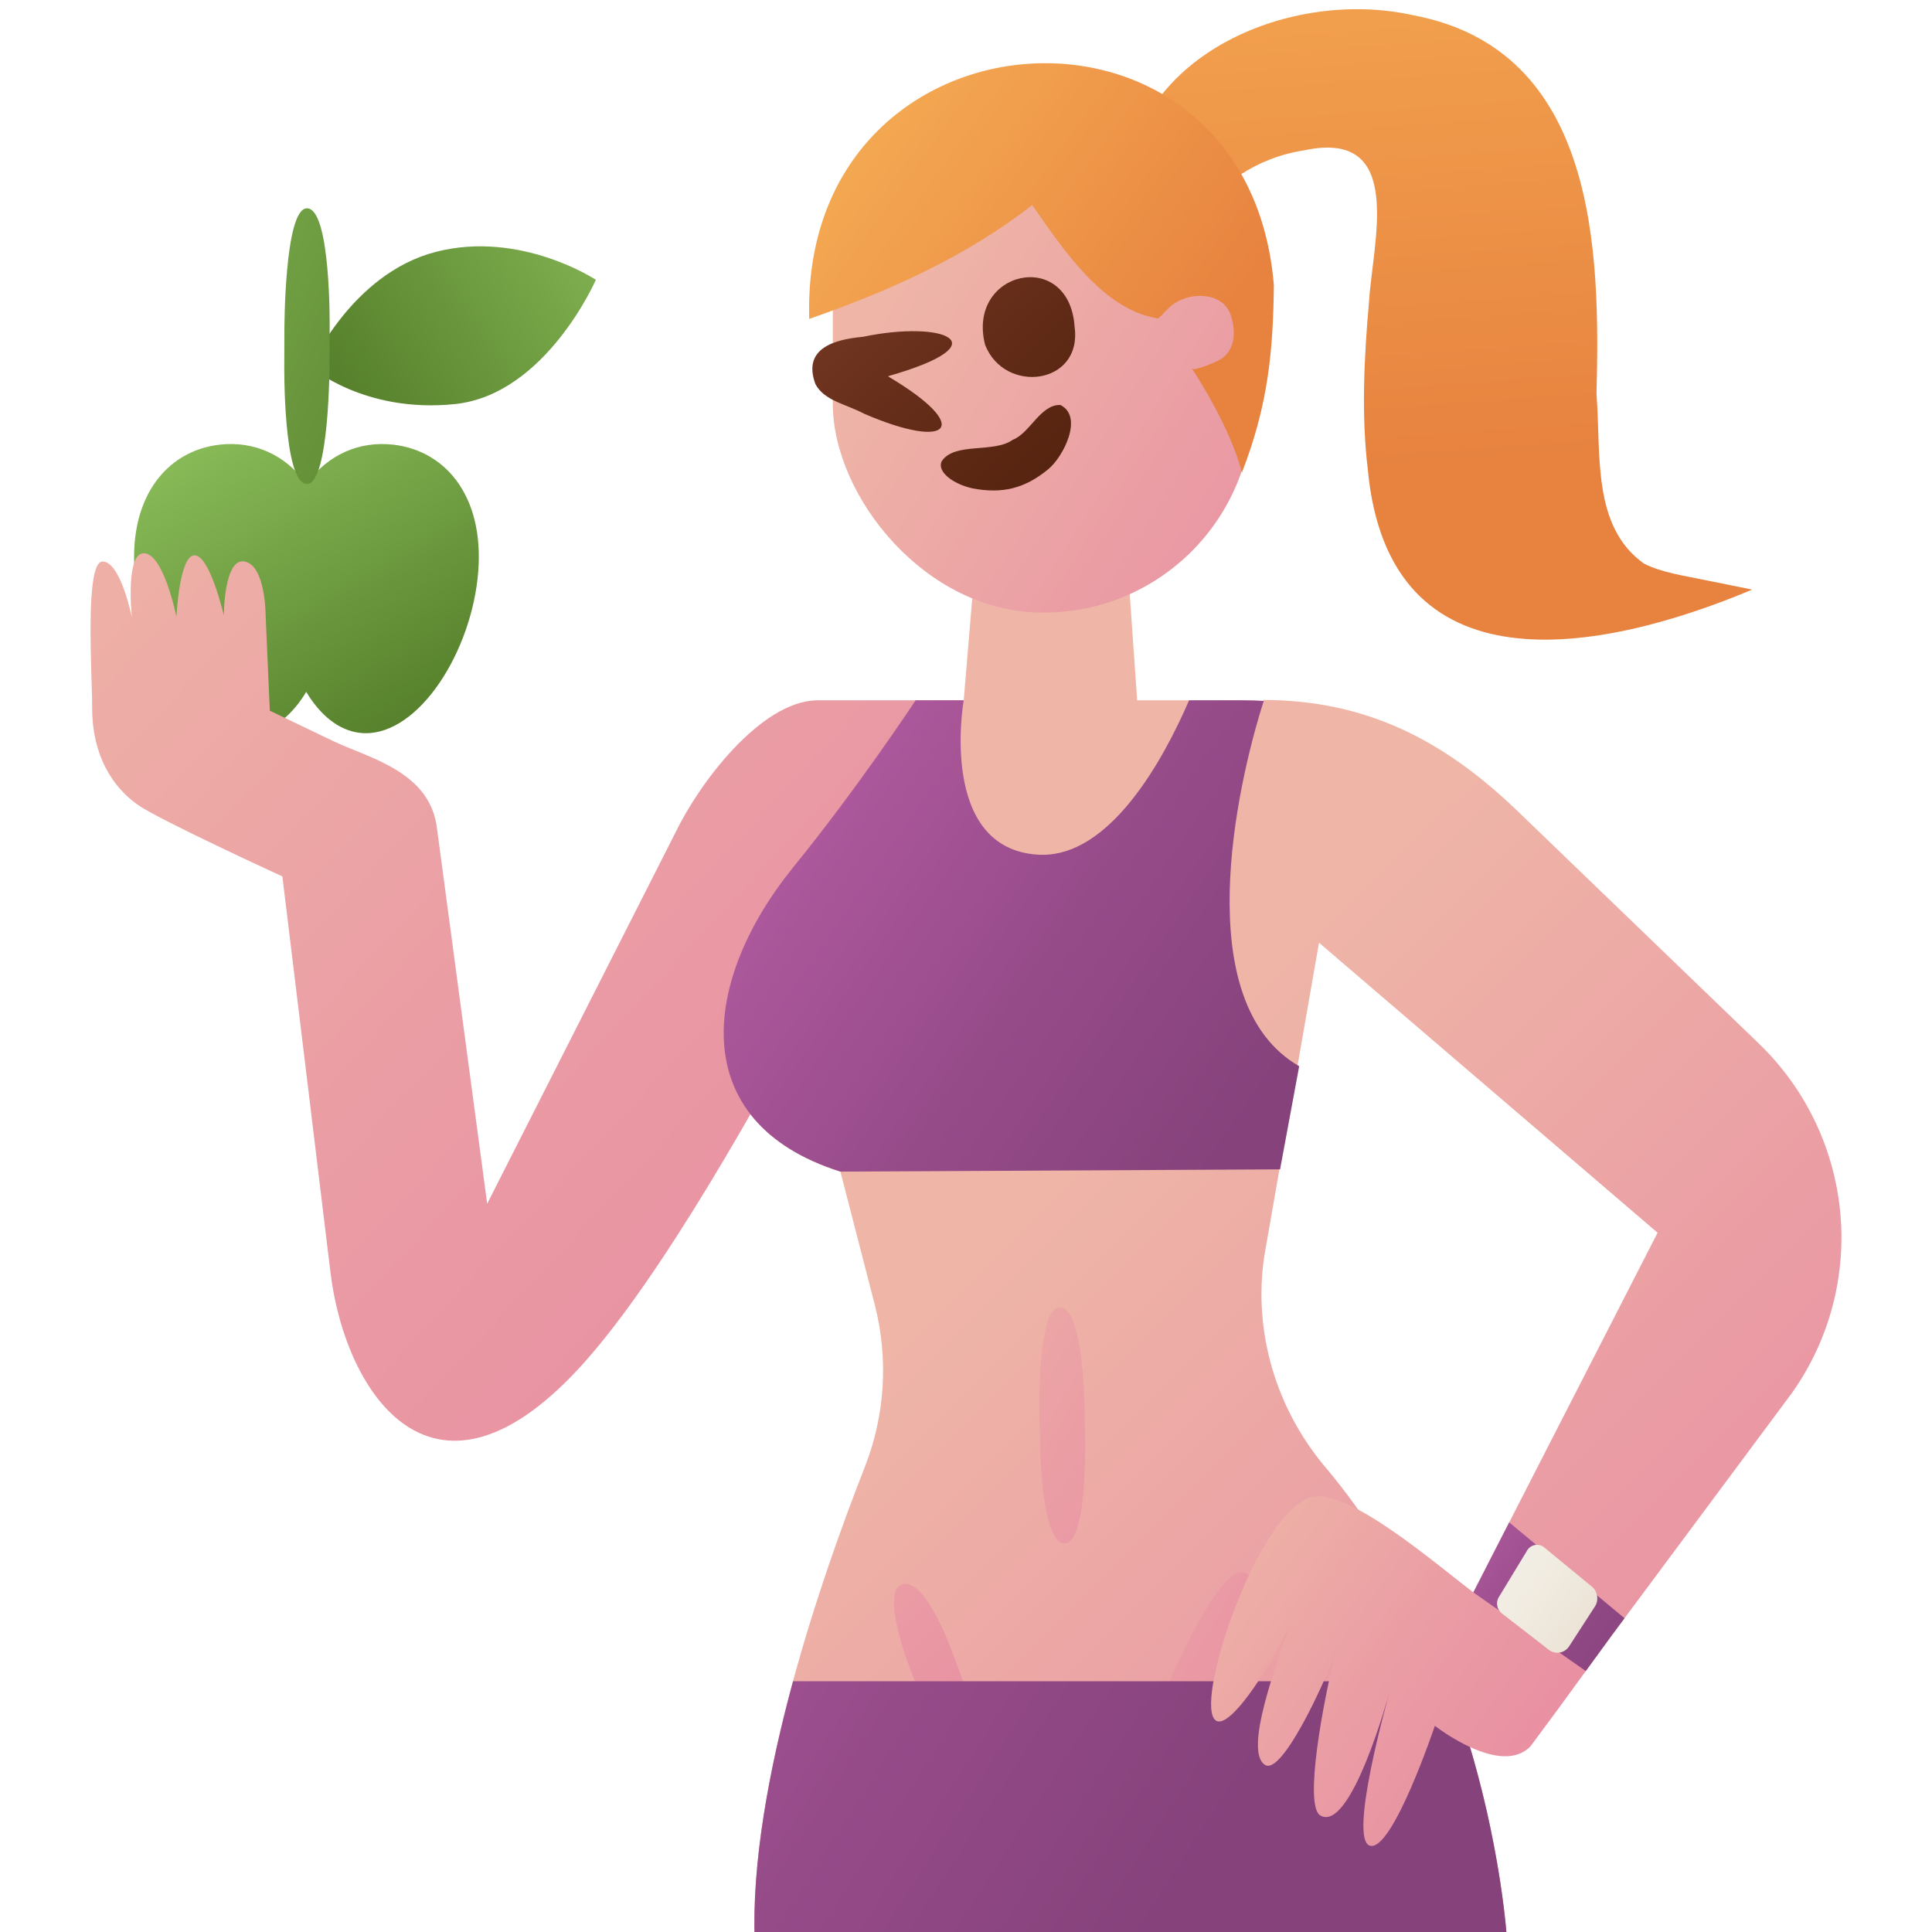
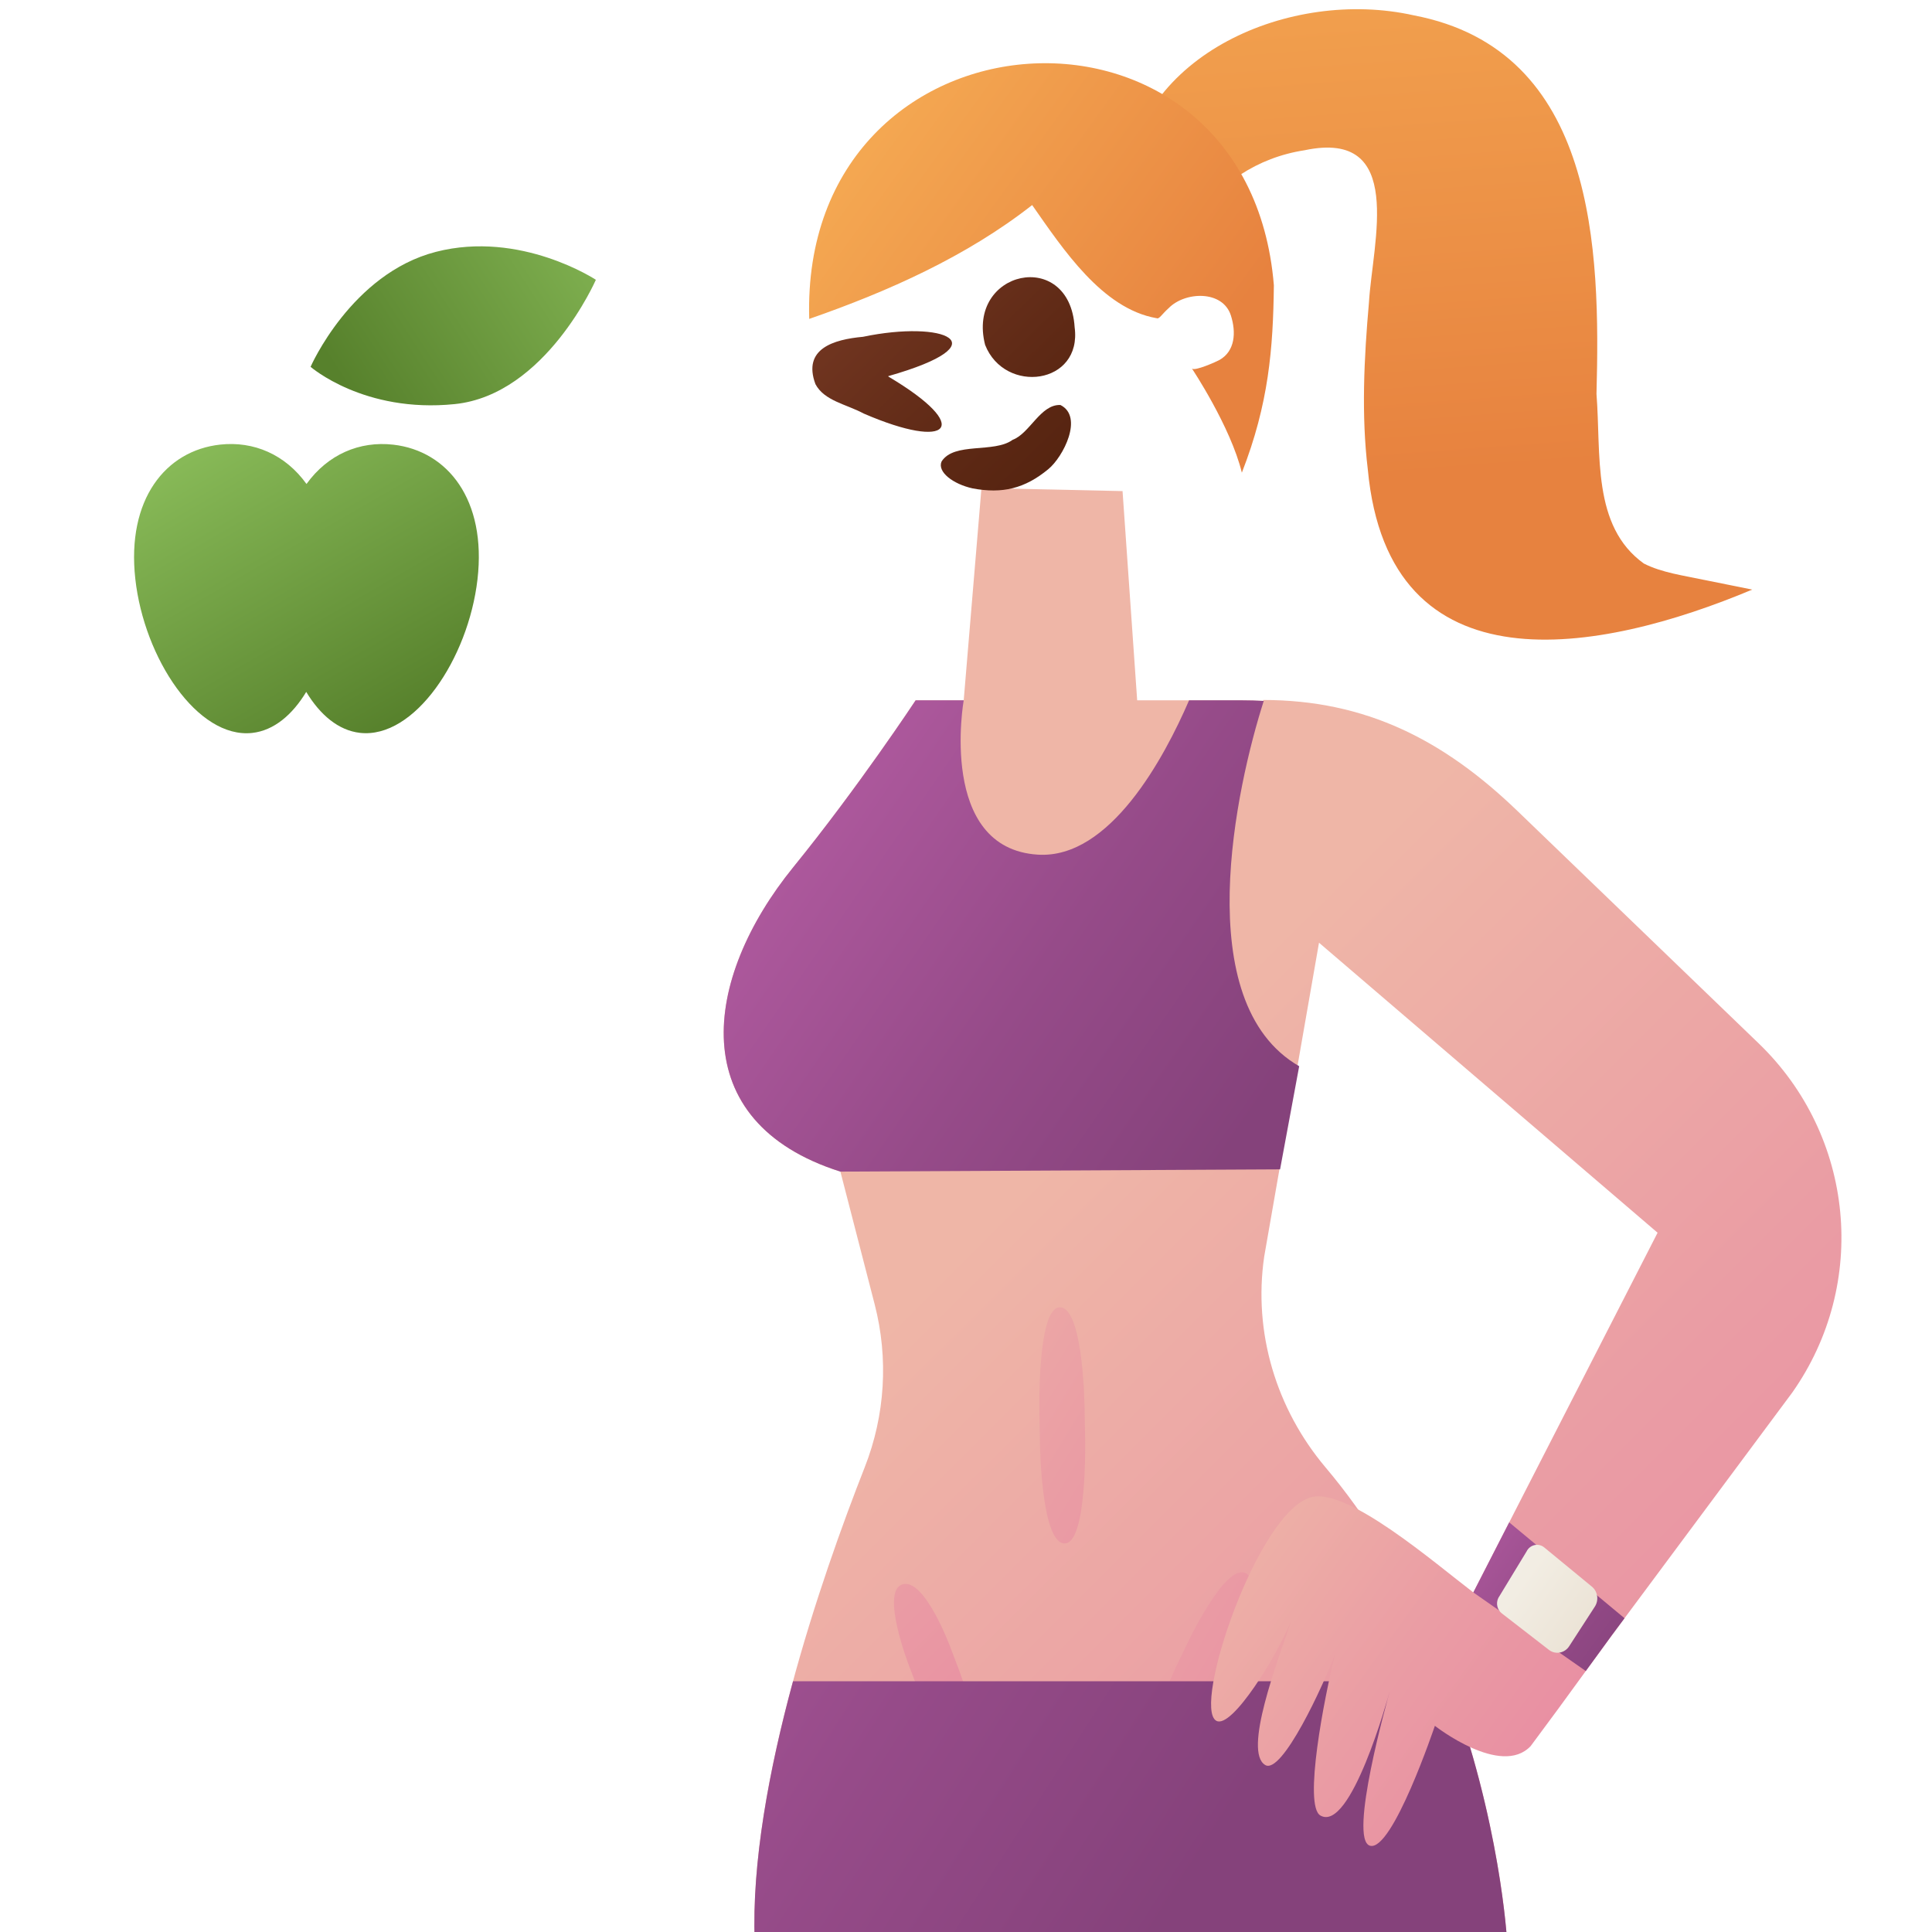
<svg xmlns="http://www.w3.org/2000/svg" xmlns:xlink="http://www.w3.org/1999/xlink" id="flat" viewBox="0 0 512 512">
  <defs>
    <linearGradient id="linear-gradient" x1="469.515" y1="532.109" x2="261.549" y2="323.888" gradientUnits="userSpaceOnUse">
      <stop offset=".007" stop-color="#e88ba2" />
      <stop offset=".465" stop-color="#ea9ca4" />
      <stop offset="1" stop-color="#efb6a7" />
    </linearGradient>
    <linearGradient id="linear-gradient-2" x1="348.045" y1="418.448" x2="223.116" y2="342.012" xlink:href="#linear-gradient" />
    <linearGradient id="linear-gradient-3" x1="274.368" y1="469.042" x2="183.587" y2="377.238" xlink:href="#linear-gradient" />
    <linearGradient id="linear-gradient-4" x1="356.208" y1="471.569" x2="252.959" y2="397.182" gradientTransform="translate(-36.203 26.177) rotate(-5.008)" xlink:href="#linear-gradient" />
    <linearGradient id="linear-gradient-5" x1="92.807" y1="104.119" x2="168.571" y2="55.087" gradientUnits="userSpaceOnUse">
      <stop offset="0" stop-color="#57812c" />
      <stop offset=".988" stop-color="#87b957" />
    </linearGradient>
    <linearGradient id="linear-gradient-6" x1="105.251" y1="191.956" x2="60.352" y2="114.189" xlink:href="#linear-gradient-5" />
    <linearGradient id="linear-gradient-7" x1="132.154" y1="114.035" x2="8.047" y2="59.554" xlink:href="#linear-gradient-5" />
    <linearGradient id="linear-gradient-8" x1="275.632" y1="369.533" x2="1.369" y2="114.3" xlink:href="#linear-gradient" />
    <linearGradient id="linear-gradient-9" x1="318.249" y1="496.936" x2="150.659" y2="389.355" gradientUnits="userSpaceOnUse">
      <stop offset=".007" stop-color="#85427b" />
      <stop offset=".464" stop-color="#964b89" />
      <stop offset=".999" stop-color="#b05a9f" />
    </linearGradient>
    <linearGradient id="linear-gradient-10" x1="387.527" y1="163.213" x2="238.643" y2="68.373" xlink:href="#linear-gradient" />
    <linearGradient id="linear-gradient-11" x1="300.94" y1="143.107" x2="134.125" y2="-27.426" gradientUnits="userSpaceOnUse">
      <stop offset="0" stop-color="#4d1e0b" />
      <stop offset=".221" stop-color="#5e2915" />
      <stop offset=".657" stop-color="#8b4630" />
      <stop offset="1" stop-color="#b36049" />
    </linearGradient>
    <linearGradient id="linear-gradient-12" x1="383.116" y1="126.966" x2="361.188" y2="-172.126" gradientUnits="userSpaceOnUse">
      <stop offset=".004" stop-color="#e7823f" />
      <stop offset="1" stop-color="#ffc761" />
    </linearGradient>
    <linearGradient id="linear-gradient-13" x1="319.263" y1="96.479" x2="160.505" y2="-18.242" xlink:href="#linear-gradient-12" />
    <linearGradient id="linear-gradient-14" x1="337.592" y1="290.237" x2="213.385" y2="204.719" xlink:href="#linear-gradient-9" />
    <linearGradient id="linear-gradient-15" x1="418.748" y1="475.377" x2="317.002" y2="401.985" xlink:href="#linear-gradient" />
    <linearGradient id="linear-gradient-16" x1="436.064" y1="442.201" x2="384.212" y2="404.799" xlink:href="#linear-gradient-9" />
    <linearGradient id="linear-gradient-17" x1="451.504" y1="453.695" x2="388.62" y2="408.336" gradientUnits="userSpaceOnUse">
      <stop offset=".005" stop-color="#d5c2a4" />
      <stop offset=".018" stop-color="#d5c3a5" />
      <stop offset=".268" stop-color="#e2d6c2" />
      <stop offset=".517" stop-color="#ece4d7" />
      <stop offset=".762" stop-color="#f2ede3" />
      <stop offset=".998" stop-color="#f4f0e8" />
    </linearGradient>
  </defs>
  <path d="M466.057,276.495l-63.887-61.551c-19.536-18.821-40.195-29.442-67.438-29.442l.057,.246c-1.85-.098-3.705-.154-5.566-.154h-27.858l-3.877-55.448-37.387-.824-4.708,56.272h-12.739s-15.139,22.953-32.401,44.194c-24.094,29.646-29.079,67.526,12.462,80.702l9.089,35.201c3.692,14.298,2.771,29.375-2.635,43.127-11.58,29.457-30.716,84.825-29.163,125.623h199.395s-4.029-73.346-48.078-125.519c-13.15-15.575-19.233-35.834-16.292-55.934l14.522-83.162,89.727,76.859-40.43,78.923,28.177,27.93,47.957-64.518c20.294-28.844,16.516-68.014-8.925-92.524Z" style="fill:url(#linear-gradient);" />
  <g>
    <path d="M287.431,373.427s-.23-27.088-6.6-26.977c-5.995,.104-5.38,27.775-5.38,27.775l.14,7.829s.23,27.088,6.6,26.977c5.995-.104,5.379-27.775,5.379-27.775l-.14-7.829Z" style="fill:url(#linear-gradient-2);" />
    <path d="M251.949,436.784s-6.995-19.079-12.956-16.851c-5.61,2.097,1.892,21.459,1.892,21.459l2.09,5.49s6.995,19.079,12.956,16.851c5.61-2.097-1.892-21.459-1.892-21.459l-2.09-5.49Z" style="fill:url(#linear-gradient-3);" />
    <path d="M330.077,416.891c-5.416-2.551-15.288,18.336-15.288,18.336l-2.824,5.894s-9.998,20.283-4.244,22.993c5.416,2.55,15.288-18.336,15.288-18.336l2.824-5.894s9.998-20.283,4.244-22.993Z" style="fill:url(#linear-gradient-4);" />
  </g>
  <path d="M82.307,97.206s10.801-24.705,33.232-30.469c22.432-5.764,42.371,7.411,42.371,7.411,0,0-13.293,30.469-37.387,32.94-24.094,2.47-38.217-9.882-38.217-9.882Z" style="fill:url(#linear-gradient-5);" />
  <path d="M104.211,117.843c-8.921-1.012-17.308,2.556-22.986,10.414-5.641-7.825-13.983-11.402-22.876-10.434-14.426,1.571-24.83,14.491-22.491,35.592,2.338,21.101,16.534,42.391,30.96,40.82,5.74-.625,10.65-4.777,14.337-10.878,3.653,6.071,8.525,10.21,14.236,10.858,14.419,1.636,28.712-19.589,31.148-40.679,2.436-21.09-7.908-34.058-22.327-35.694Z" style="fill:url(#linear-gradient-6);" />
-   <path d="M75.368,87.488l-.03,9.138s-.358,31.611,6.013,31.633c5.996,.02,5.982-32.28,5.982-32.28l.03-9.138s.358-31.611-6.013-31.633c-5.996-.02-5.982,32.28-5.982,32.28Z" style="fill:url(#linear-gradient-7);" />
-   <path d="M255.392,185.594h-39.065c-14.771,.385-31.03,21.906-37.37,35.136l-49.849,98.27-13.293-99.368c-1.702-15.024-17.724-18.666-27.14-23.058l-17.17-8.235-1.108-25.254s0-13.176-5.539-14.274c-5.539-1.098-5.539,14.274-5.539,14.274,0,0-3.692-15.921-7.754-15.921s-4.8,16.287-4.8,16.287c0,0-3.323-16.47-8.493-16.836s-3.323,17.019-3.323,17.019c0,0-2.954-14.823-7.754-14.823s-2.769,29.463-2.769,38.978,3.323,19.215,12.001,25.437c5.5,3.944,38.402,19.032,38.402,19.032,0,0,10.837,88.963,12.739,104.858,3.877,32.391,27.694,68.624,67.573,23.607,39.879-45.017,100.251-175.129,100.251-175.129Z" style="fill:url(#linear-gradient-8);" />
  <path d="M210.161,445.542c-6.29,23.155-10.954,47.946-10.156,68.899h199.395s-1.766-32.08-15.7-68.899H210.161Z" style="fill:url(#linear-gradient-9);" />
  <g>
-     <rect x="220.698" y="22.46" width="111.329" height="139.88" rx="55.401" ry="55.401" style="fill:url(#linear-gradient-10);" />
    <path d="M228.905,109.6c-4.627-2.491-10.466-3.358-12.808-7.809-3.47-9.387,4.82-11.829,12.613-12.537,21.279-4.476,37.066,1.766,6.691,10.425-.022,.082,.115,.178,.106,.163h.002c22.532,13.391,16.224,19.642-6.605,9.757Zm55.884-22.884c-1.329-21.14-28.759-15.08-23.725,4.679,5.206,13.19,25.777,10.586,23.725-4.679Zm-16.425,29.84c-4.921,3.614-15.52,.506-18.838,5.745-1.189,2.758,3.033,5.984,8.244,7.133,7.836,1.465,13.78,.069,20.034-5.092,3.966-3.243,9.416-13.915,3.221-17.011-5.269-.242-8.119,7.548-12.661,9.225Z" style="fill:url(#linear-gradient-11);" />
    <path d="M451.602,153.68c-5.214-1.133-11.186-1.888-15.972-4.344-13.826-9.922-11.287-28.943-12.543-44.918,1.009-37.994,.057-91.106-48.436-100.355-32.673-7.303-73.55,10.454-76.324,45.072-.006,.022-.009,.034-.009,.034l.034,.013c-.458,1.696,13.91,8.547,17.659,9.621,6.98-10.048,17.068-17.039,29.729-18.987,26.831-5.66,17.994,24.414,17.05,40.322-1.308,14.793-2.047,29.873-.305,44.285,5.545,59.348,61.586,48.747,101.874,31.829l-12.756-2.574Z" style="fill:url(#linear-gradient-12);" />
    <path d="M337.588,75.601C330.747-7.997,211.963-.296,214.452,84.515c20.842-7.244,41.705-16.547,59.08-30.172,8.267,11.81,18.589,27.444,32.909,29.97,.011,.006,.021,.013,.033,.019,.004-.012,.01-.024,.014-.037,.67,.433,1.387-1.007,3.22-2.634,4.281-4.409,14.338-4.858,16.5,1.969,1.408,4.446,1.114,9.408-3.028,11.761-.74,.421-6.543,3.036-7.299,2.284,0,0,10.222,15.312,13.223,27.584,7.128-18.222,8.289-32.9,8.484-49.659Z" style="fill:url(#linear-gradient-13);" />
  </g>
  <path d="M344.299,282.56c-29.344-16.886-16.634-74.216-9.39-96.807-1.889-.102-3.785-.159-5.687-.159h-14.103c-6.587,15.227-20.968,42.083-40.064,40.9-26.586-1.647-19.663-40.9-19.663-40.9h-12.739s-15.138,22.953-32.402,44.194c-24.093,29.646-29.079,67.526,12.462,80.702l116.52-.598,5.065-27.332Z" style="fill:url(#linear-gradient-14);" />
  <path d="M398.848,405.608l-8.402,16.402c-10.283-7.831-33.162-27.663-42.844-25.264-14.248,3.531-31.78,55.76-25.25,59.29,4.136,2.236,16.189-17.431,19.889-26.651-3.727,11.033-12.85,34.853-6.945,38.365,4.432,2.636,15.384-21.003,18.571-29.563-2.947,11.728-8.504,40.365-3.939,42.951,8.028,4.547,17.844-31.062,18.42-33.082-.661,2.333-11.06,39.365-5.31,41.075,5.937,1.765,17.216-31.775,17.216-31.775,0,0,17.508,13.742,25.387,5.375l7.337-9.915,14.048-19.276-28.177-27.93Z" style="fill:url(#linear-gradient-15);" />
  <polygon points="398.848 405.608 390.446 422.01 420.246 442.84 427.025 433.538 430.514 428.845 399.958 403.443 398.848 405.608" style="fill:url(#linear-gradient-16);" />
  <path d="M404.543,411.174l-7.475,12.305c-.701,1.439-.282,3.195,.983,4.125l12.494,9.676c1.729,1.271,4.121,.814,5.305-1.014l6.804-10.502c1.082-1.671,.779-3.923-.703-5.219l-12.627-10.389c-1.536-1.343-3.873-.846-4.78,1.018Z" style="fill:url(#linear-gradient-17);" />
</svg>